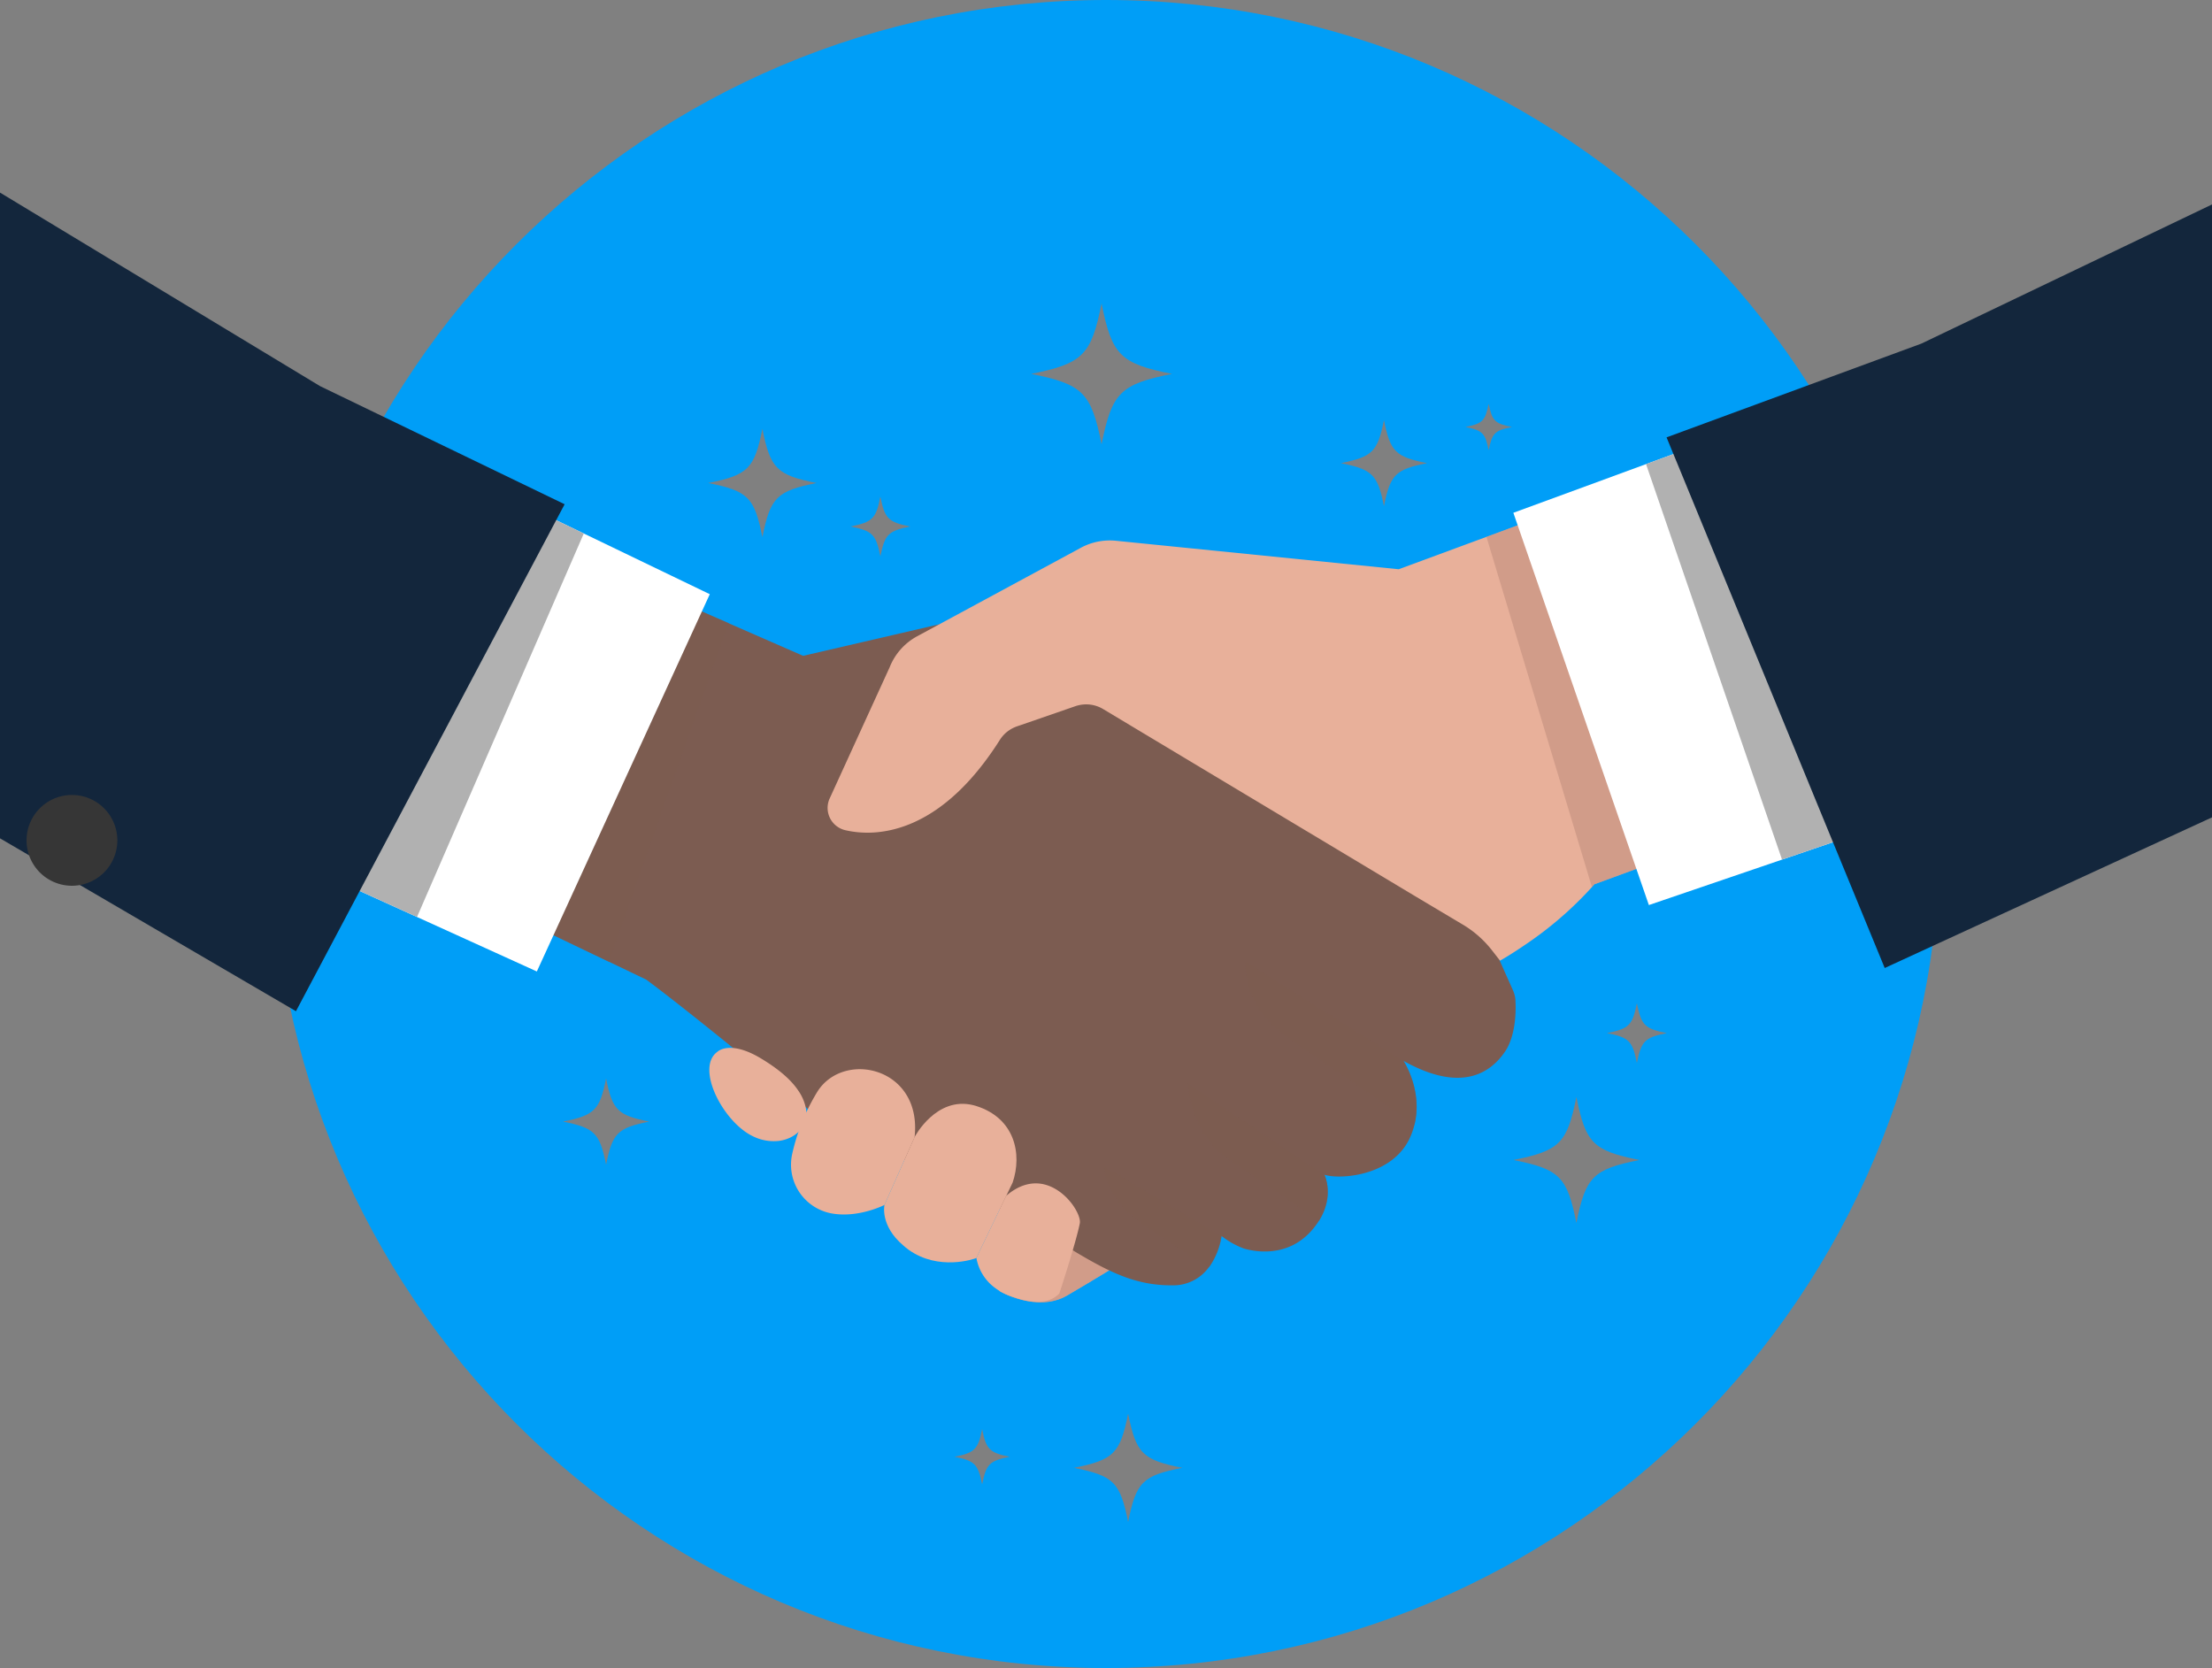
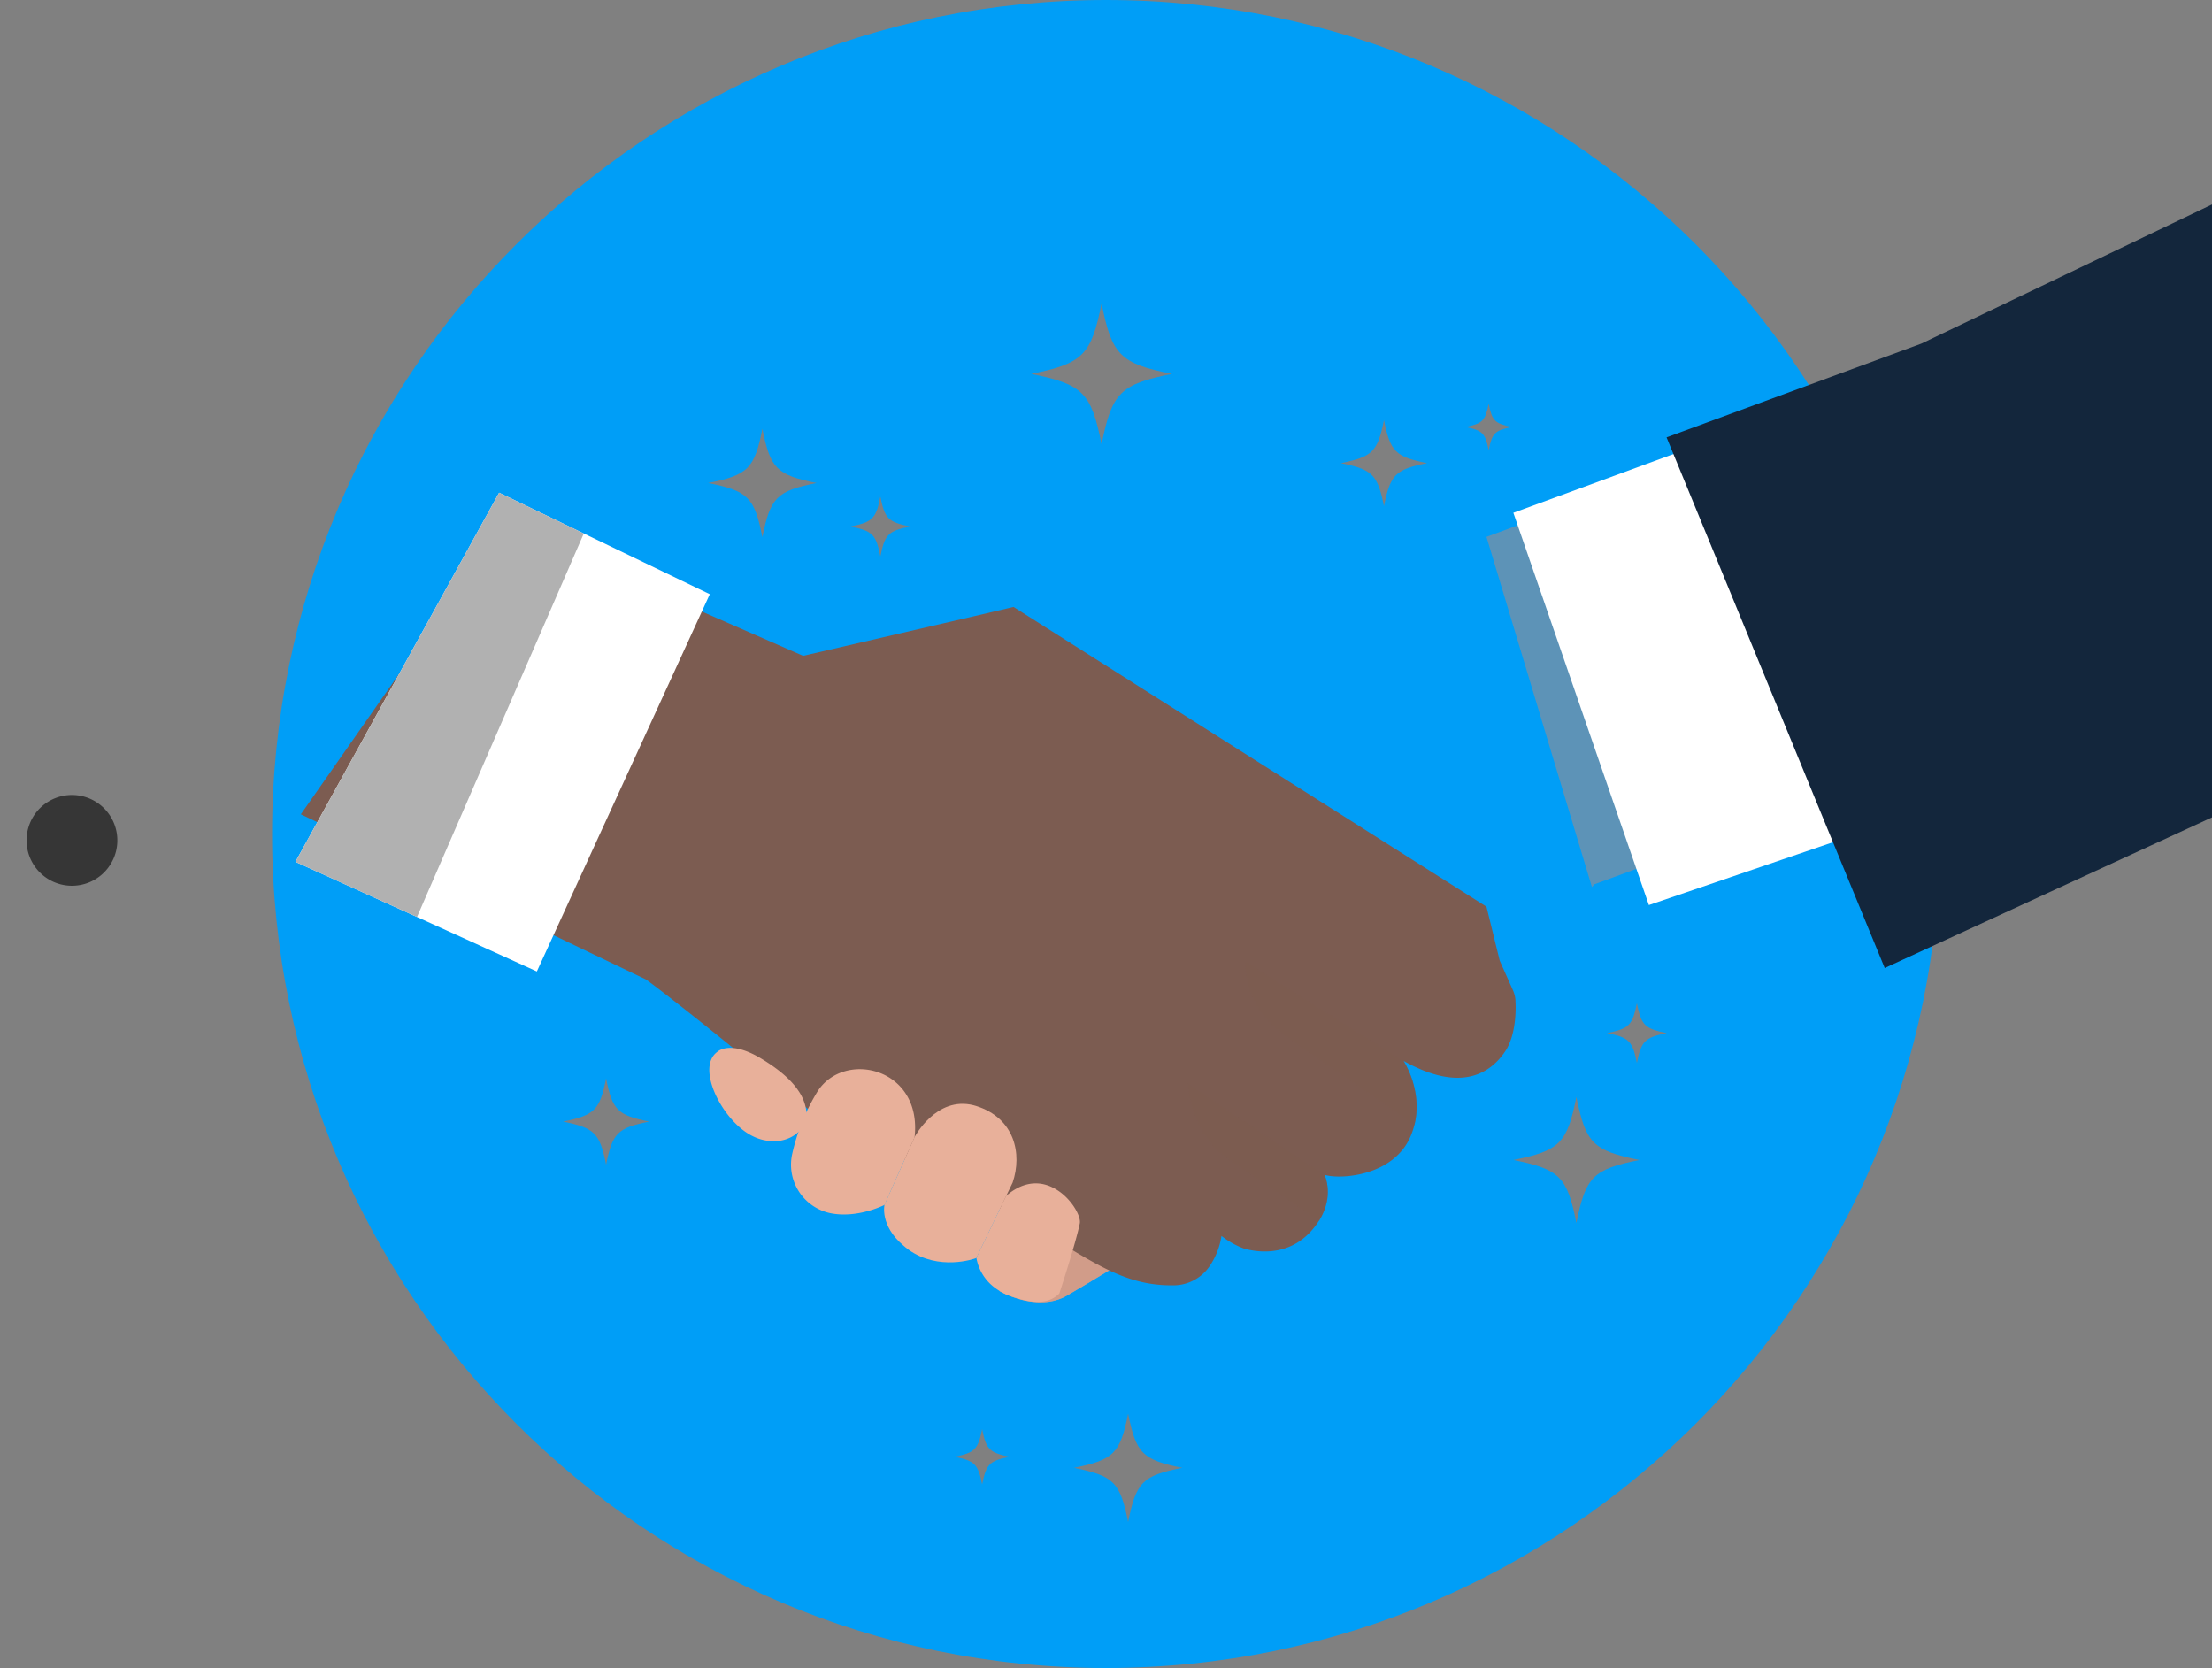
<svg xmlns="http://www.w3.org/2000/svg" viewBox="0 0 500 377">
  <rect x="0" y="0" width="500" height="377" fill="#808080" stroke="none" />
  <title>deal</title>
  <g style="isolation:isolate">
    <path d="M250,61.5C145.89,61.5,61.5,145.89,61.5,250S145.89,438.5,250,438.5,438.5,354.11,438.5,250,354.11,61.5,250,61.5ZM137,324.75c-1.43-7.16-2.59-8.32-9.75-9.75,7.16-1.43,8.32-2.59,9.75-9.75,1.43,7.16,2.59,8.32,9.75,9.75C139.59,316.43,138.43,317.59,137,324.75Zm35.33-141.84c-1.79-9-3.25-10.45-12.24-12.24,9-1.8,10.45-3.26,12.24-12.25,1.8,9,3.26,10.45,12.25,12.25C175.59,172.46,174.13,173.92,172.33,182.91ZM199,187.25c-1-5-1.79-5.76-6.75-6.75,5-1,5.76-1.79,6.75-6.75,1,5,1.79,5.76,6.75,6.75C200.79,181.49,200,182.29,199,187.25ZM222,397c-.92-4.58-1.66-5.33-6.25-6.24,4.59-.92,5.33-1.66,6.25-6.25.92,4.59,1.66,5.33,6.25,6.25C223.66,391.66,222.92,392.41,222,397Zm27-266.9c2.34,11.68,4.23,13.57,15.91,15.91-11.68,2.34-13.57,4.23-15.91,15.91-2.34-11.68-4.23-13.57-15.91-15.91C244.77,143.66,246.66,141.77,249,130.09Zm6,275.4c-1.8-9-3.26-10.45-12.25-12.24,9-1.8,10.45-3.26,12.25-12.25,1.8,9,3.26,10.45,12.25,12.25C258.26,395,256.8,396.5,255,405.49Zm57.83-229.58c-1.43-7.15-2.59-8.31-9.74-9.74,7.15-1.43,8.31-2.59,9.74-9.75,1.43,7.16,2.59,8.32,9.75,9.75C315.42,167.6,314.26,168.76,312.83,175.91Zm23.67-12.66c-.77-3.86-1.39-4.48-5.25-5.25,3.86-.77,4.48-1.39,5.25-5.25.77,3.86,1.39,4.48,5.25,5.25C337.89,158.77,337.27,159.39,336.5,163.25Zm19.83,174.66c-2.09-10.46-3.78-12.15-14.24-14.24,10.46-2.09,12.15-3.79,14.24-14.25,2.09,10.46,3.79,12.16,14.25,14.25C360.12,325.76,358.42,327.45,356.33,337.91ZM370,301.75c-1-5-1.79-5.76-6.75-6.75,5-1,5.76-1.79,6.75-6.75,1,5,1.79,5.76,6.75,6.75C371.79,296,371,296.79,370,301.75Z" transform="translate(0 -61.5)" style="fill:#009ef7" />
    <path d="M182.1,326.74l.5.41c-.11.23-.22.46-.32.69A10.5,10.5,0,0,0,182.1,326.74Z" transform="translate(0 -61.5)" style="fill:#009ef7;opacity:0.5;mix-blend-mode:multiply" />
    <path d="M225.91,353.3s8.49,5,15.32,1,11.63-7,11.63-7l-15-8.81Z" transform="translate(0 -61.5)" style="fill:#e8b09a" />
    <path d="M225.91,353.3s8.49,5,15.32,1,11.63-7,11.63-7l-15-8.81Z" transform="translate(0 -61.5)" style="fill:#bb8979;opacity:0.5;mix-blend-mode:multiply" />
    <path d="M340.19,299.19c-3.15,4.63-9.68,9.51-22.94,2.09l0,0c.3.48,4.34,6.9,2.46,14.47a16.19,16.19,0,0,1-.84,2.52l-.08.18c-3.94,9-16.07,9.67-19.41,8.57h0c.08.17,2.25,4.76-1.22,10.36a17.36,17.36,0,0,1-1.47,2c-5.56,6.58-13.26,5-15.59,4.29a19.12,19.12,0,0,1-5-2.82,16.38,16.38,0,0,1-2.8,7,9.91,9.91,0,0,1-8.26,4.16c-6.45.05-11.52-1.77-17.36-4.93-1.32-.71-2.67-1.49-4.09-2.33-1.83-1.09-3.77-2.28-5.86-3.56-10.93-6.69-53.46-27.68-53.46-27.68s-7.86-6.5-16.84-13.76c-7.74-6.27-16.31-13.12-21.36-16.84l-8.47-4.06-24.72-11.84-11.6-5.56L68,245.55l45.8-65.46L136.39,190l28.32,12.37,16.83,7.36,38.37-8.89,9.19-2.16,30.76,19.5L336,266.43l3,12.2,3,6.72h0a6.63,6.63,0,0,1,.56,2.36.86.86,0,0,0,0,.16C342.7,290.4,342.53,295.75,340.19,299.19Z" transform="translate(0 -61.5)" style="fill:#7c5c51" />
-     <polygon points="164.71 140.83 137.64 217.4 101.32 200 136.39 128.46 164.71 140.83" style="fill:#7c5c51;opacity:0.5;mix-blend-mode:multiply" />
    <path d="M319.73,315.78c-8-5.61-21.43-14.76-28.29-19.46-11.24-7.7-9.84-17.42-9.84-17.42l35.65,22.38,0,0C317.57,301.79,321.61,308.21,319.73,315.78Z" transform="translate(0 -61.5)" style="fill:#7c5c51;opacity:0.5;mix-blend-mode:multiply" />
    <path d="M298.18,337.42c-5.69-3.83-15-10.12-20.67-14-8.6-5.84-9-17.06-9-17.06l30.86,20.67h0C299.48,327.23,301.65,331.82,298.18,337.42Z" transform="translate(0 -61.5)" style="fill:#7c5c51;opacity:0.5;mix-blend-mode:multiply" />
-     <path d="M276.14,340.91a16.38,16.38,0,0,1-2.8,7A185.85,185.85,0,0,1,256.73,337c-7.48-5.81-7.09-11.86-7.09-11.86Z" transform="translate(0 -61.5)" style="fill:#7c5c51;opacity:0.5;mix-blend-mode:multiply" />
-     <path d="M450.45,228.41,386.4,251.84l-26,9.52c-.18.22-.37.43-.56.64a82.38,82.38,0,0,1-15.13,13.06c-3.33,2.28-5.64,3.57-5.64,3.57l-1.8-2.31a23.85,23.85,0,0,0-6.59-5.83L319.79,264l-20.57-12.34-3.83-2.29-2.45-1.47-43.61-26.15a7.41,7.41,0,0,0-5.32-.89,7,7,0,0,0-.9.24l-12.55,4.34-.71.24a7.76,7.76,0,0,0-.72.3,7.37,7.37,0,0,0-3.11,2.73c-9.61,15.18-19.61,19.92-27.12,20.82a21.43,21.43,0,0,1-2.71.17,22.31,22.31,0,0,1-5.12-.56,5.17,5.17,0,0,1-3.61-7l13.64-29.83a13.71,13.71,0,0,1,6.21-7l37-20a13.75,13.75,0,0,1,7.91-1.59l63.94,6.44L336,182.84l25.9-9.57,59.62-22,24.32,64.9Z" transform="translate(0 -61.5)" style="fill:#e8b09a" />
    <polygon points="160.44 134.3 121.35 219.57 94.26 207.26 66.78 194.79 112.82 111.36 131.96 120.58 160.44 134.3" style="fill:#fff" />
    <path d="M176.1,319.36a10.52,10.52,0,0,1-5.82-1c-6.8-3.16-13.2-15.53-8.1-19.15,0,0,2.73-2.74,9.82,1.51,4.16,2.5,6.87,4.91,8.46,7.3a10.49,10.49,0,0,1,1.85,5C182.56,315.87,180,318.84,176.1,319.36Z" transform="translate(0 -61.5)" style="fill:#e8b09a" />
    <path d="M187.55,335.67a11.2,11.2,0,0,1-8.44-13.54,46.31,46.31,0,0,1,5.68-13.94c6-9.41,23.71-5.43,21.94,10.35l-6.8,15.3S193.77,337,187.55,335.67Z" transform="translate(0 -61.5)" style="fill:#e8b09a" />
    <path d="M228.9,328.77l-8.2,17.06c-.45.22-8.51,3-15.32-1.86q-.66-.48-1.23-1c-5.32-4.51-4.22-9.17-4.22-9.17l6.8-15.3s4.88-9.35,13.35-7.19l.53.15C229.4,314.2,231.09,322.32,228.9,328.77Z" transform="translate(0 -61.5)" style="fill:#e8b09a" />
    <path d="M244.08,338c-.89,4.46-4.63,15.86-4.63,15.86-1.55,1.48-4.12,3.09-11.12.55a13,13,0,0,1-3.45-1.85,10.68,10.68,0,0,1-4.18-6.77l6.72-14c3-2.58,5.85-3.16,8.33-2.66C241,330.24,244.47,336.05,244.08,338Z" transform="translate(0 -61.5)" style="fill:#e8b09a" />
    <path d="M386.4,251.84l-26,9.52c-.18.22-.37.43-.56.64L336,182.84l25.9-9.57Z" transform="translate(0 -61.5)" style="fill:#bb8979;opacity:0.5;mix-blend-mode:multiply" />
    <polygon points="429.43 185.2 402.81 194.29 372.71 204.56 342.08 115.9 372.07 104.9 391.7 97.7 429.43 185.2" style="fill:#fff" />
-     <polygon points="429.43 185.2 402.81 194.29 372.07 104.9 391.7 97.7 429.43 185.2" style="fill:#b1b1b1;mix-blend-mode:multiply" />
    <polygon points="500 46.21 500 184.74 426.02 218.79 414.33 190.36 410.67 181.46 405.31 168.41 396.71 147.49 394.53 142.18 379.37 105.32 378.26 102.63 376.71 98.85 434.31 77.66 500 46.21" style="fill:#13263c" />
    <polygon points="131.96 120.58 94.26 207.26 66.78 194.79 112.82 111.36 131.96 120.58" style="fill:#b1b1b1;mix-blend-mode:multiply" />
-     <polygon points="127.63 113.97 125.72 117.57 123.04 122.63 105.69 155.36 103.01 160.43 85.94 192.63 81.3 201.38 66.9 228.55 18.08 200.04 6.56 193.31 0 189.48 0 43.53 72.36 87.28 127.63 113.97" style="fill:#13263c" />
    <path d="M26.51,251.94a10.26,10.26,0,1,1-9.76-10.75A10.26,10.26,0,0,1,26.51,251.94Z" transform="translate(0 -61.5)" style="fill:#363636" />
  </g>
</svg>